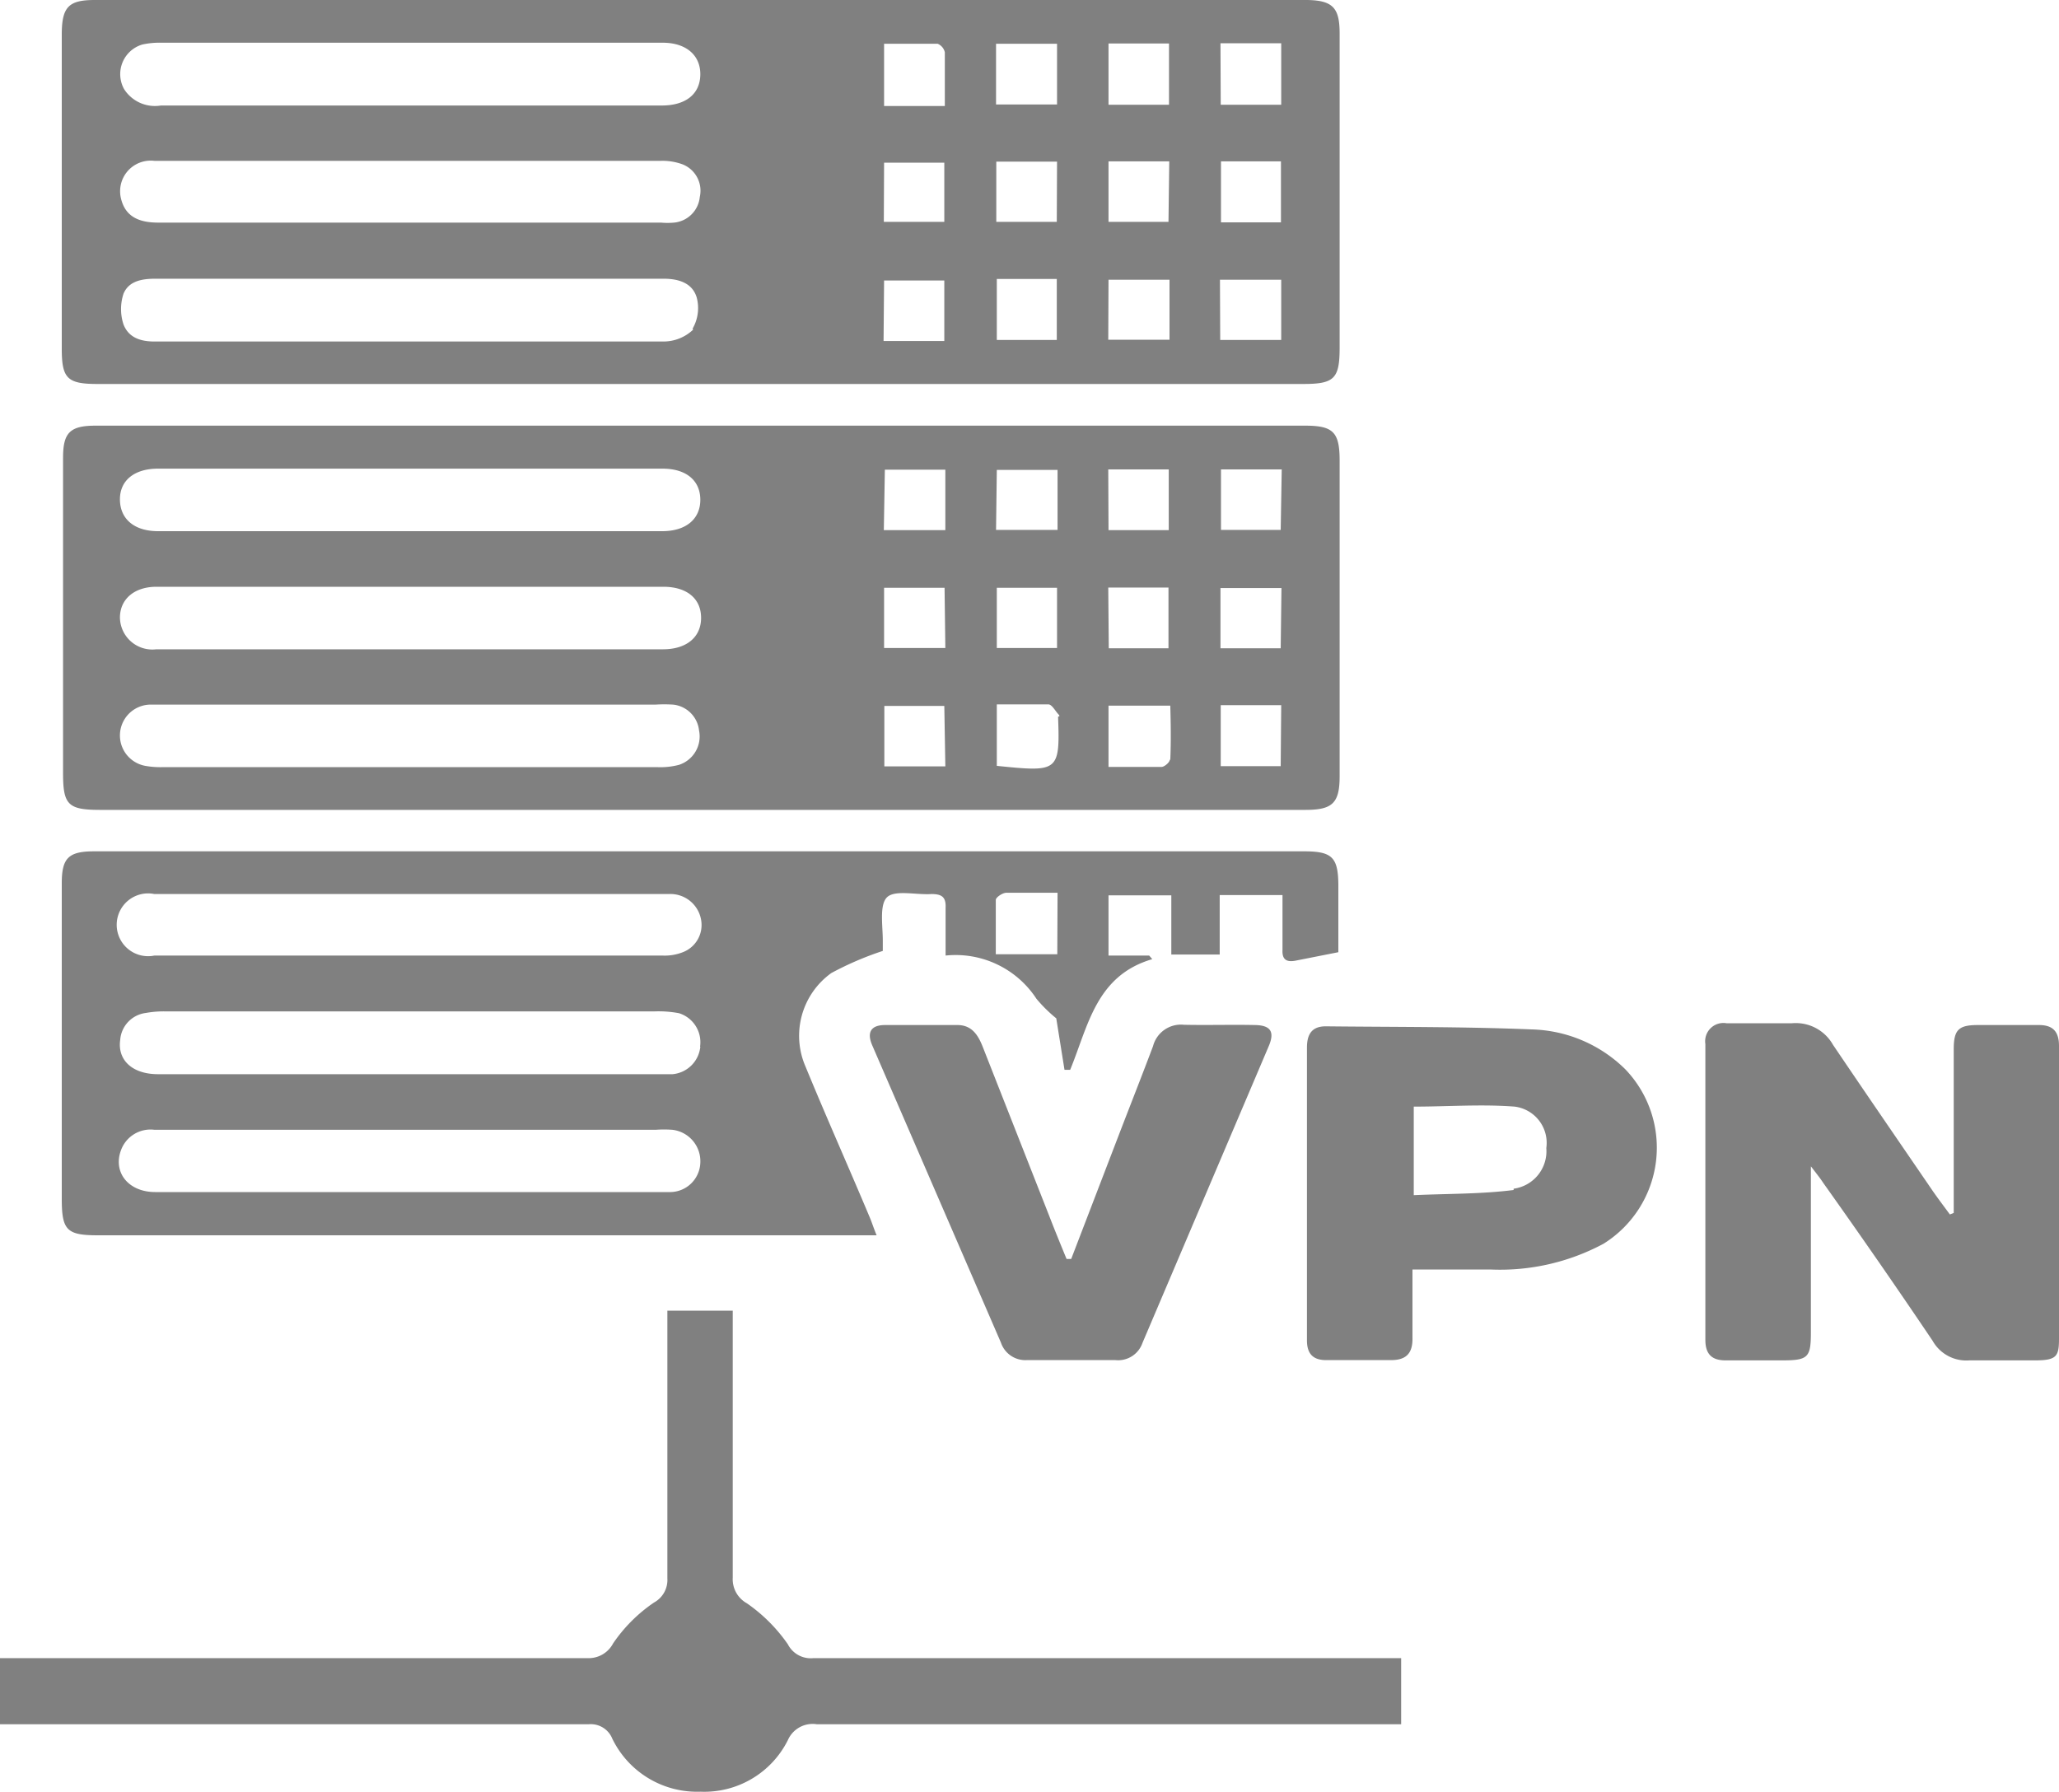
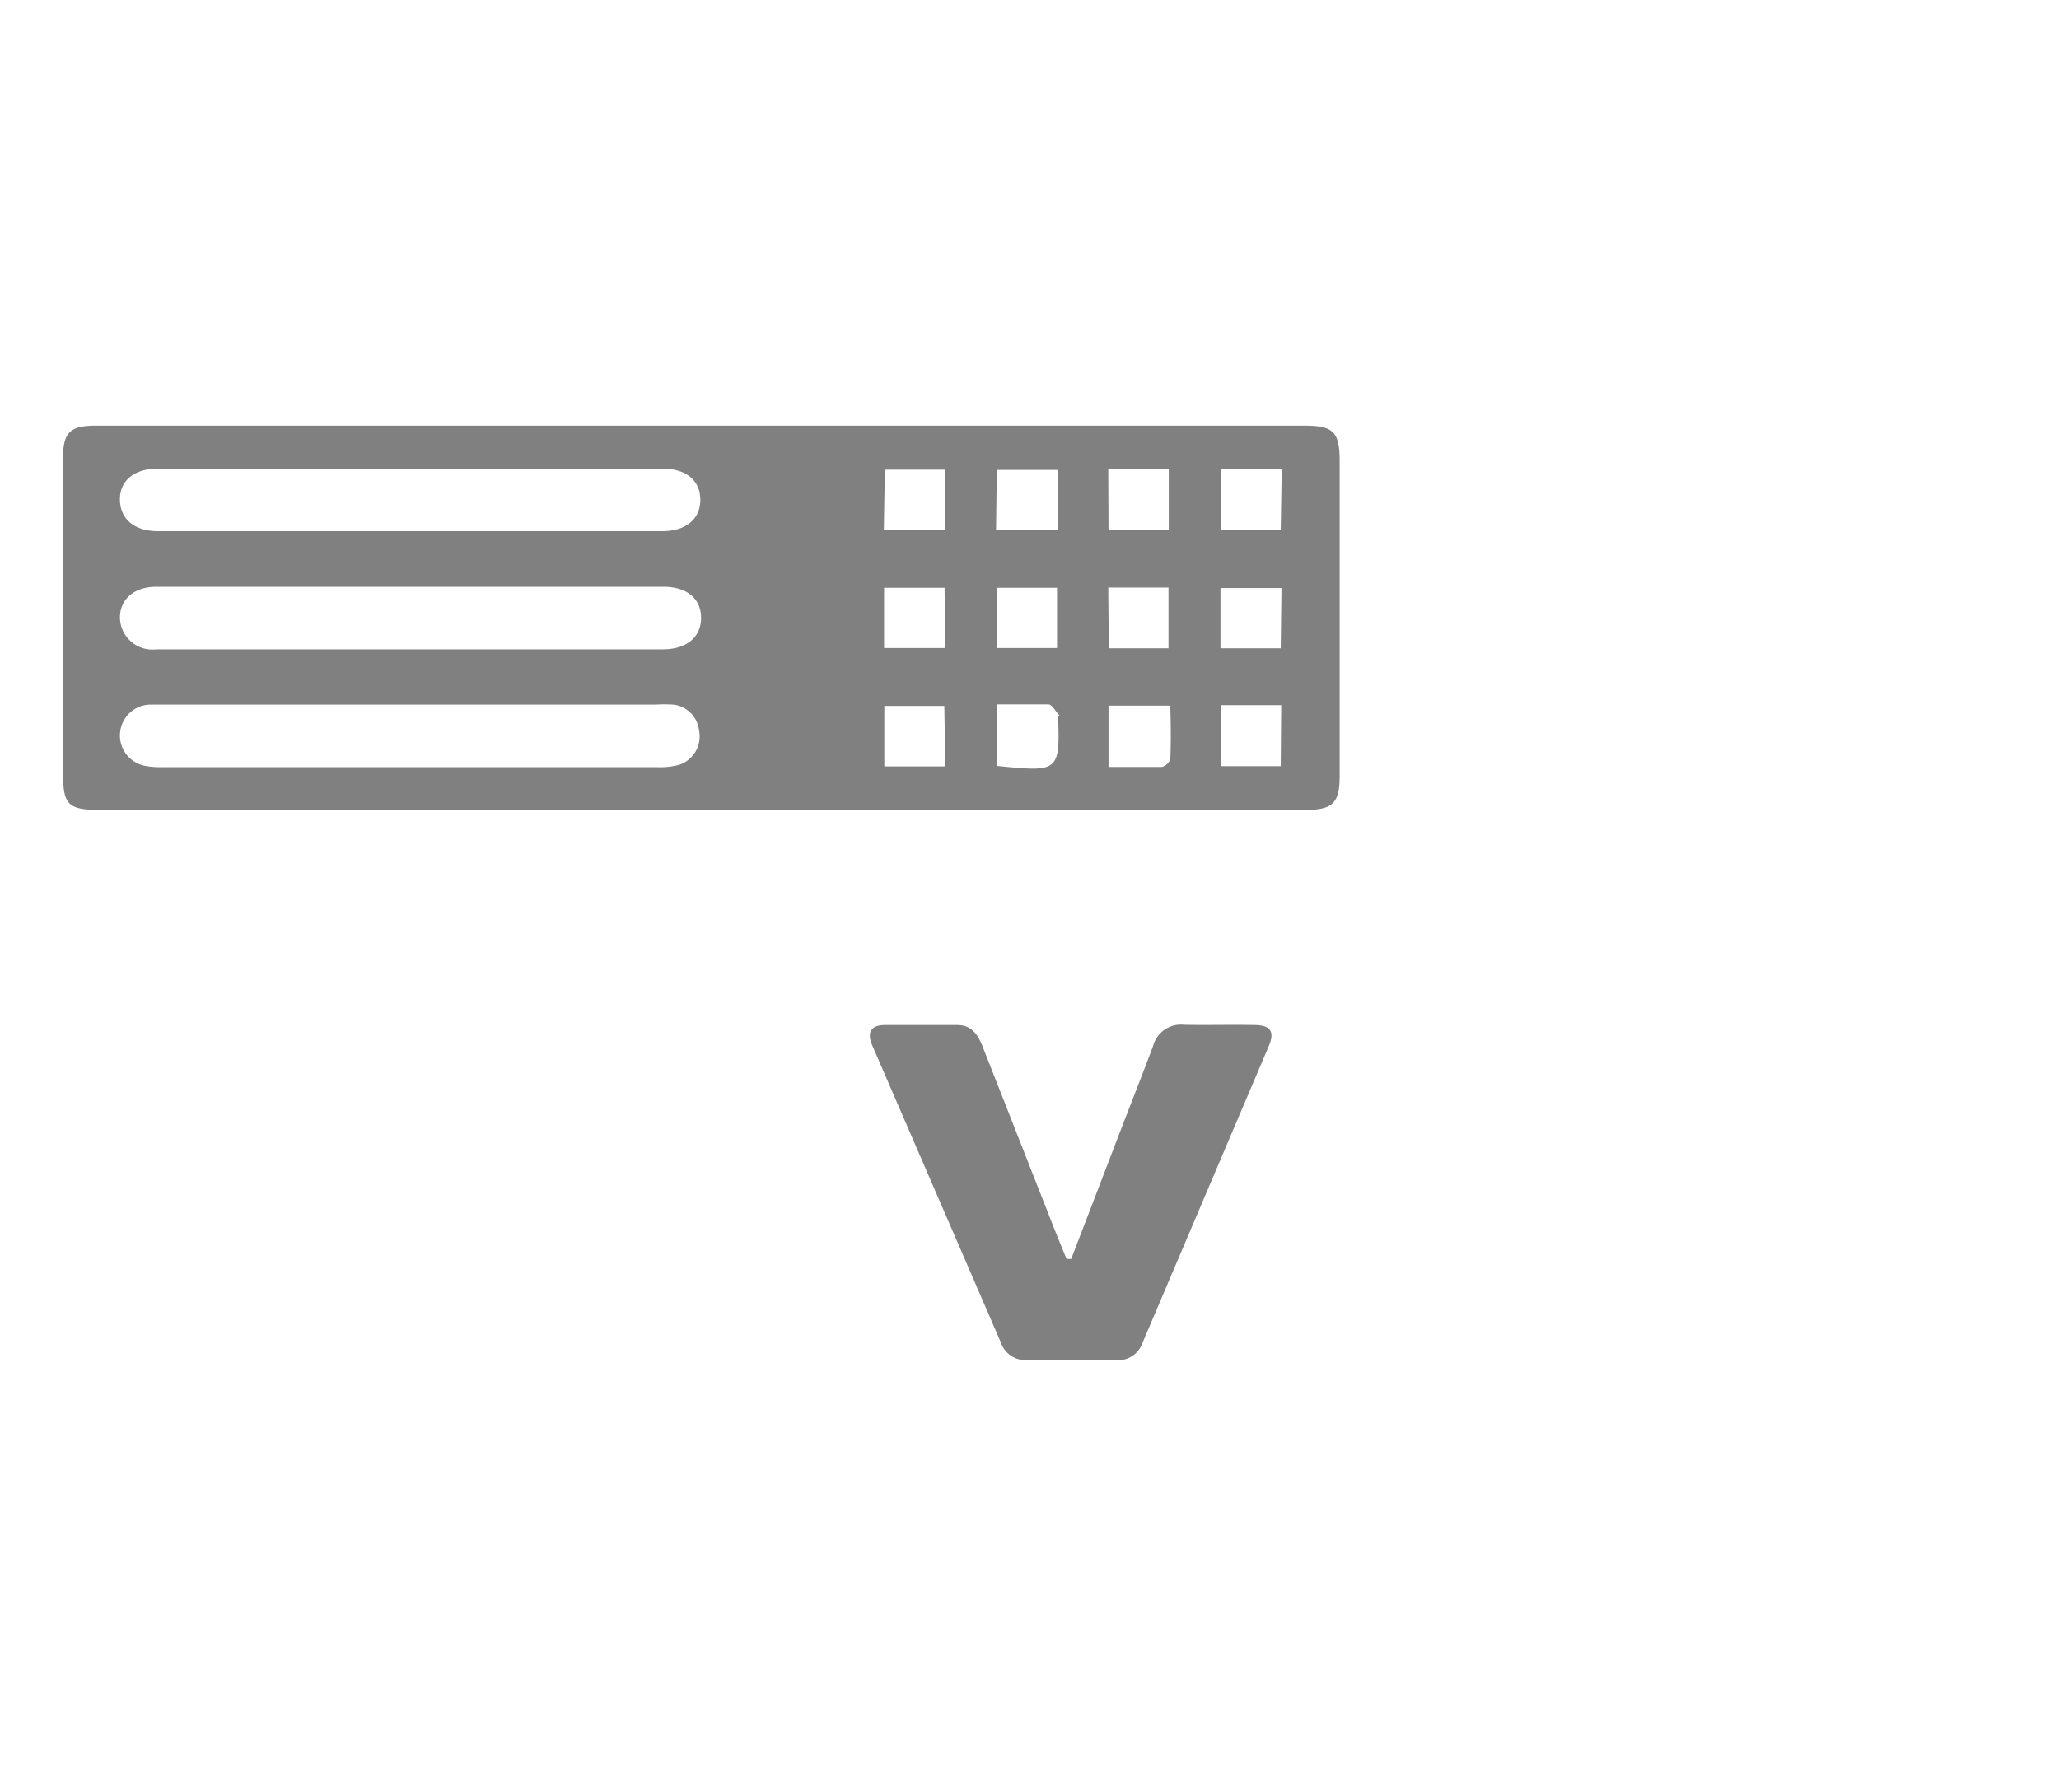
<svg xmlns="http://www.w3.org/2000/svg" viewBox="0 0 80 69.62">
  <defs>
    <style>.cls-1{fill:gray;}</style>
  </defs>
  <g id="Layer_2" data-name="Layer 2">
    <g id="Layer_1-2" data-name="Layer 1">
      <path class="cls-1" d="M52.05,17.9c0-1.11-.25-1.36-1.34-1.36h-47c-1,0-1.26.28-1.26,1.25q0,6.13,0,12.26c0,1.23.2,1.42,1.45,1.42H50.72c1.05,0,1.33-.26,1.33-1.31Zm-45.91.31h19.6c.92,0,1.47.46,1.47,1.21s-.56,1.22-1.48,1.22H6.14c-.92,0-1.47-.47-1.48-1.22S5.22,18.21,6.14,18.21ZM6.08,22.8H16c3.26,0,6.51,0,9.77,0,.92,0,1.47.46,1.47,1.21s-.57,1.22-1.48,1.22H6.07A1.26,1.26,0,0,1,4.66,24C4.66,23.28,5.22,22.8,6.08,22.8Zm20.3,6.92a2.83,2.83,0,0,1-.82.09H6.28a3.35,3.35,0,0,1-.63-.05,1.2,1.2,0,0,1,.15-2.38c.53,0,1.06,0,1.6,0H25.46a5.47,5.47,0,0,1,.7,0,1.13,1.13,0,0,1,1,1A1.16,1.16,0,0,1,26.38,29.72Zm8-11.47h2.35V20.6H34.34Zm2.35,11.53H34.36V27.43h2.33Zm0-4.6H34.35V22.84H36.7Zm2-6.92h2.36v2.33H38.7Zm0,4.58h2.34v2.34H38.73Zm0,6.92V27.37c.69,0,1.34,0,2,0,.14,0,.26.24.38.37s0,.08,0,.12C41.19,30,41.11,30,38.74,29.76Zm4.33-11.52h2.35V20.6H43.07Zm0,4.59h2.34v2.36H43.08Zm2.39,6.69c0,.1-.2.27-.31.28-.67,0-1.35,0-2.07,0V27.42h2.4C45.49,28.13,45.5,28.83,45.47,29.52Zm4.31.25H47.43V27.4h2.35Zm0-4.58H47.42V22.85h2.37Zm0-4.6H47.44V18.24H49.8Z" />
-       <path class="cls-1" d="M3.78,14.92H50.64c1.21,0,1.41-.21,1.41-1.42V1.31c0-1-.25-1.31-1.33-1.31h-5.3L13.76,0C10.4,0,7,0,3.68,0c-1,0-1.27.26-1.28,1.29V13.55C2.4,14.7,2.61,14.92,3.78,14.92Zm37.28-1.71H38.73V10.84h2.33Zm0-4.59H38.71V6.28h2.36Zm6.36-6.94h2.36V4.07H47.43Zm2.35,4.59V8.64H47.44V6.27Zm-2.37,4.6h2.38v2.34H47.41Zm-2-2.25H43.07V6.27h2.36ZM43.07,1.69h2.35V4.07H43.07Zm0,9.18h2.37V13.2H43.06ZM38.7,1.7h2.37V4.06H38.7Zm-4.35,0c.7,0,1.39,0,2.08,0a.47.47,0,0,1,.28.33c0,.68,0,1.35,0,2.09H34.35Zm0,4.62h2.34V8.62H34.34Zm0,4.58h2.34v2.35H34.33Zm-7.42,1.91a1.67,1.67,0,0,1-1.16.46c-3.28,0-6.55,0-9.83,0H6c-.54,0-1-.15-1.2-.66a1.9,1.9,0,0,1,0-1.2c.21-.5.73-.58,1.25-.58H25.78c.58,0,1.12.16,1.29.73A1.6,1.6,0,0,1,26.91,12.77ZM5.53,1.73a3.13,3.13,0,0,1,.75-.07H25.75c.91,0,1.47.49,1.46,1.24s-.56,1.2-1.5,1.2H6.25a1.42,1.42,0,0,1-1.43-.64A1.2,1.2,0,0,1,5.53,1.73ZM6,6.25c1.31,0,2.63,0,4,0H25.67a2.25,2.25,0,0,1,.86.14,1.1,1.1,0,0,1,.66,1.26,1.11,1.11,0,0,1-1,1,2.85,2.85,0,0,1-.51,0H6.14c-.82,0-1.27-.29-1.43-.9A1.19,1.19,0,0,1,6,6.25Z" />
-       <path class="cls-1" d="M50.33,37.33,52,37V34.44c0-1.13-.23-1.36-1.34-1.36h-47c-1,0-1.26.26-1.26,1.24q0,6.12,0,12.26C2.4,47.8,2.59,48,3.8,48H34.06c-.12-.29-.18-.49-.26-.68-.84-2-1.69-3.9-2.5-5.87a3,3,0,0,1,1-3.64,12.28,12.28,0,0,1,2-.86c0-.06,0-.23,0-.4,0-.58-.14-1.4.17-1.69s1.13-.08,1.72-.12c.41,0,.57.12.55.54,0,.61,0,1.21,0,1.85a3.75,3.75,0,0,1,3.53,1.68,5.55,5.55,0,0,0,.77.76l.32,2h.22c.7-1.7,1-3.66,3.19-4.3l-.12-.14H43.07V34.79h2.44v2.3h1.88V34.78h2.44c0,.73,0,1.43,0,2.13C49.81,37.3,50,37.39,50.33,37.33ZM27.21,45.19A1.18,1.18,0,0,1,26,46.32c-1.17,0-2.34,0-3.51,0-2.19,0-4.38,0-6.57,0-3.3,0-6.59,0-9.89,0-1.05,0-1.66-.78-1.32-1.65A1.22,1.22,0,0,1,6,43.9H25.48a4.56,4.56,0,0,1,.64,0A1.23,1.23,0,0,1,27.21,45.19Zm0-4.52a1.19,1.19,0,0,1-1.08,1.07c-.24,0-.47,0-.71,0H6.14c-1,0-1.58-.55-1.47-1.33a1.14,1.14,0,0,1,1-1.05,3.9,3.9,0,0,1,.76-.06h19a4.3,4.3,0,0,1,.95.07A1.18,1.18,0,0,1,27.2,40.67ZM26.53,37a1.92,1.92,0,0,1-.8.13H6A1.22,1.22,0,1,1,6,34.74c.11,0,.22,0,.32,0h16.4c1.09,0,2.17,0,3.26,0a1.21,1.21,0,0,1,1.26,1A1.13,1.13,0,0,1,26.53,37Zm14.55.08H38.69c0-.69,0-1.4,0-2.11,0-.1.25-.27.4-.28.63,0,1.26,0,2,0Z" />
-       <path class="cls-1" d="M53.61,64.43h-22a1,1,0,0,1-1-.54,6.32,6.32,0,0,0-1.59-1.59,1.07,1.07,0,0,1-.55-1c0-3.22,0-6.43,0-9.65v-.72H25.93v.76c0,3.21,0,6.42,0,9.64a1,1,0,0,1-.52.94,6,6,0,0,0-1.59,1.59,1.07,1.07,0,0,1-1,.57H0V67H.77q11.06,0,22.1,0a.9.9,0,0,1,.92.56,3.66,3.66,0,0,0,3.42,2.06,3.63,3.63,0,0,0,3.4-2A1.05,1.05,0,0,1,31.74,67h22.7V64.43Z" />
-       <path class="cls-1" d="M79.22,39.83H76.85c-.75,0-.94.18-.94.94,0,1.79,0,3.57,0,5.36v1l-.15.06c-.22-.3-.44-.59-.65-.89-1.3-1.9-2.6-3.79-3.89-5.7a1.66,1.66,0,0,0-1.59-.84c-.85,0-1.7,0-2.55,0a.71.71,0,0,0-.82.81V52.06c0,.57.26.81.82.8.72,0,1.45,0,2.17,0,1,0,1.11-.11,1.11-1.09,0-1.89,0-3.79,0-5.68,0-.2,0-.4,0-.77.23.3.36.46.47.63Q73,49,75.09,52.1a1.5,1.5,0,0,0,1.43.76c.85,0,1.7,0,2.55,0S80,52.7,80,52c0-3.78,0-7.57,0-11.36C80,40.05,79.73,39.83,79.22,39.83Z" />
-       <path class="cls-1" d="M59.51,40c-2.65-.11-5.31-.09-8-.12-.55,0-.73.32-.73.83V52.08c0,.53.24.78.78.77.83,0,1.66,0,2.49,0,.61,0,.84-.29.83-.86,0-.85,0-1.7,0-2.66,1.07,0,2.07,0,3.06,0a8.5,8.5,0,0,0,4.36-1,4.4,4.4,0,0,0,.85-6.78A5.37,5.37,0,0,0,59.51,40Zm-.7,6.24c-1.25.16-2.53.14-3.88.2V43c1.32,0,2.63-.1,3.92,0a1.42,1.42,0,0,1,1.23,1.61A1.47,1.47,0,0,1,58.81,46.19Z" />
      <path class="cls-1" d="M46,39.82a1.12,1.12,0,0,0-1.2.83c-.41,1.09-.84,2.18-1.26,3.27l-1.92,5-.18,0c-.23-.56-.46-1.12-.68-1.69L38.2,40.72c-.18-.47-.42-.89-1-.89-.94,0-1.87,0-2.81,0-.55,0-.72.28-.5.79l5,11.55a1,1,0,0,0,1,.68c1.15,0,2.3,0,3.45,0a1,1,0,0,0,1.05-.67L49.3,40.64c.23-.55.07-.8-.54-.81C47.84,39.81,46.93,39.84,46,39.82Z" />
    </g>
  </g>
</svg>